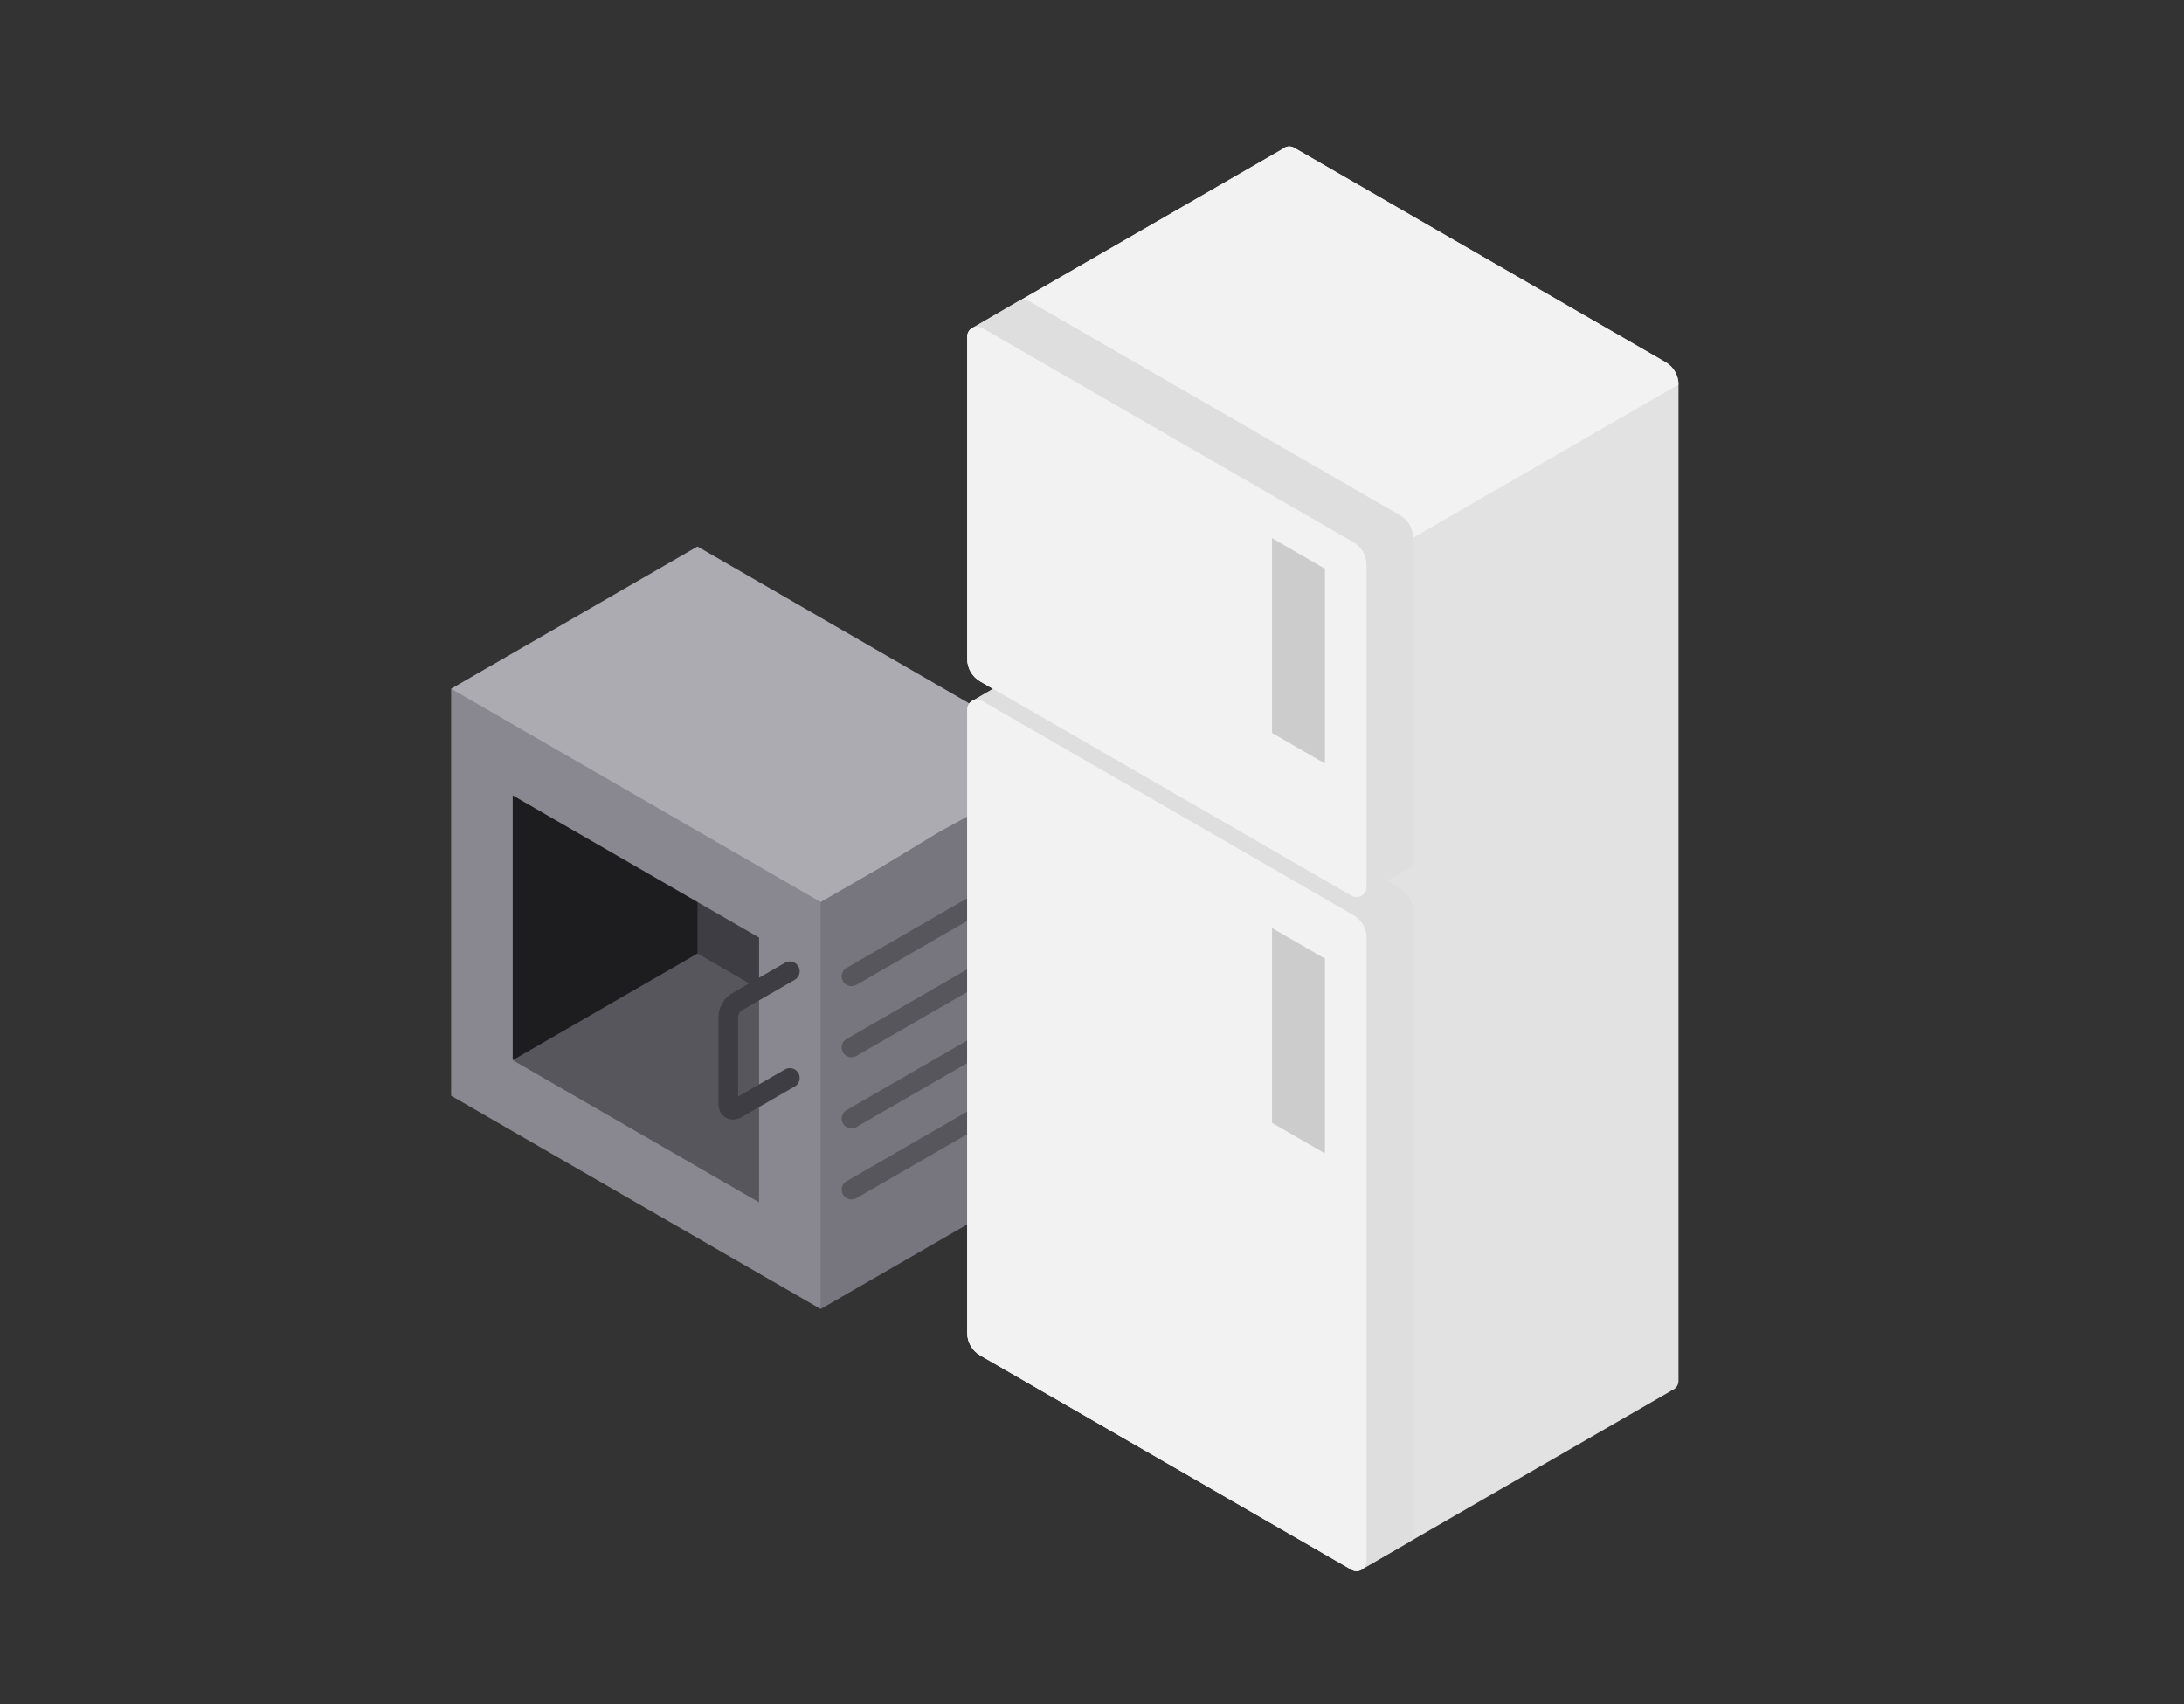
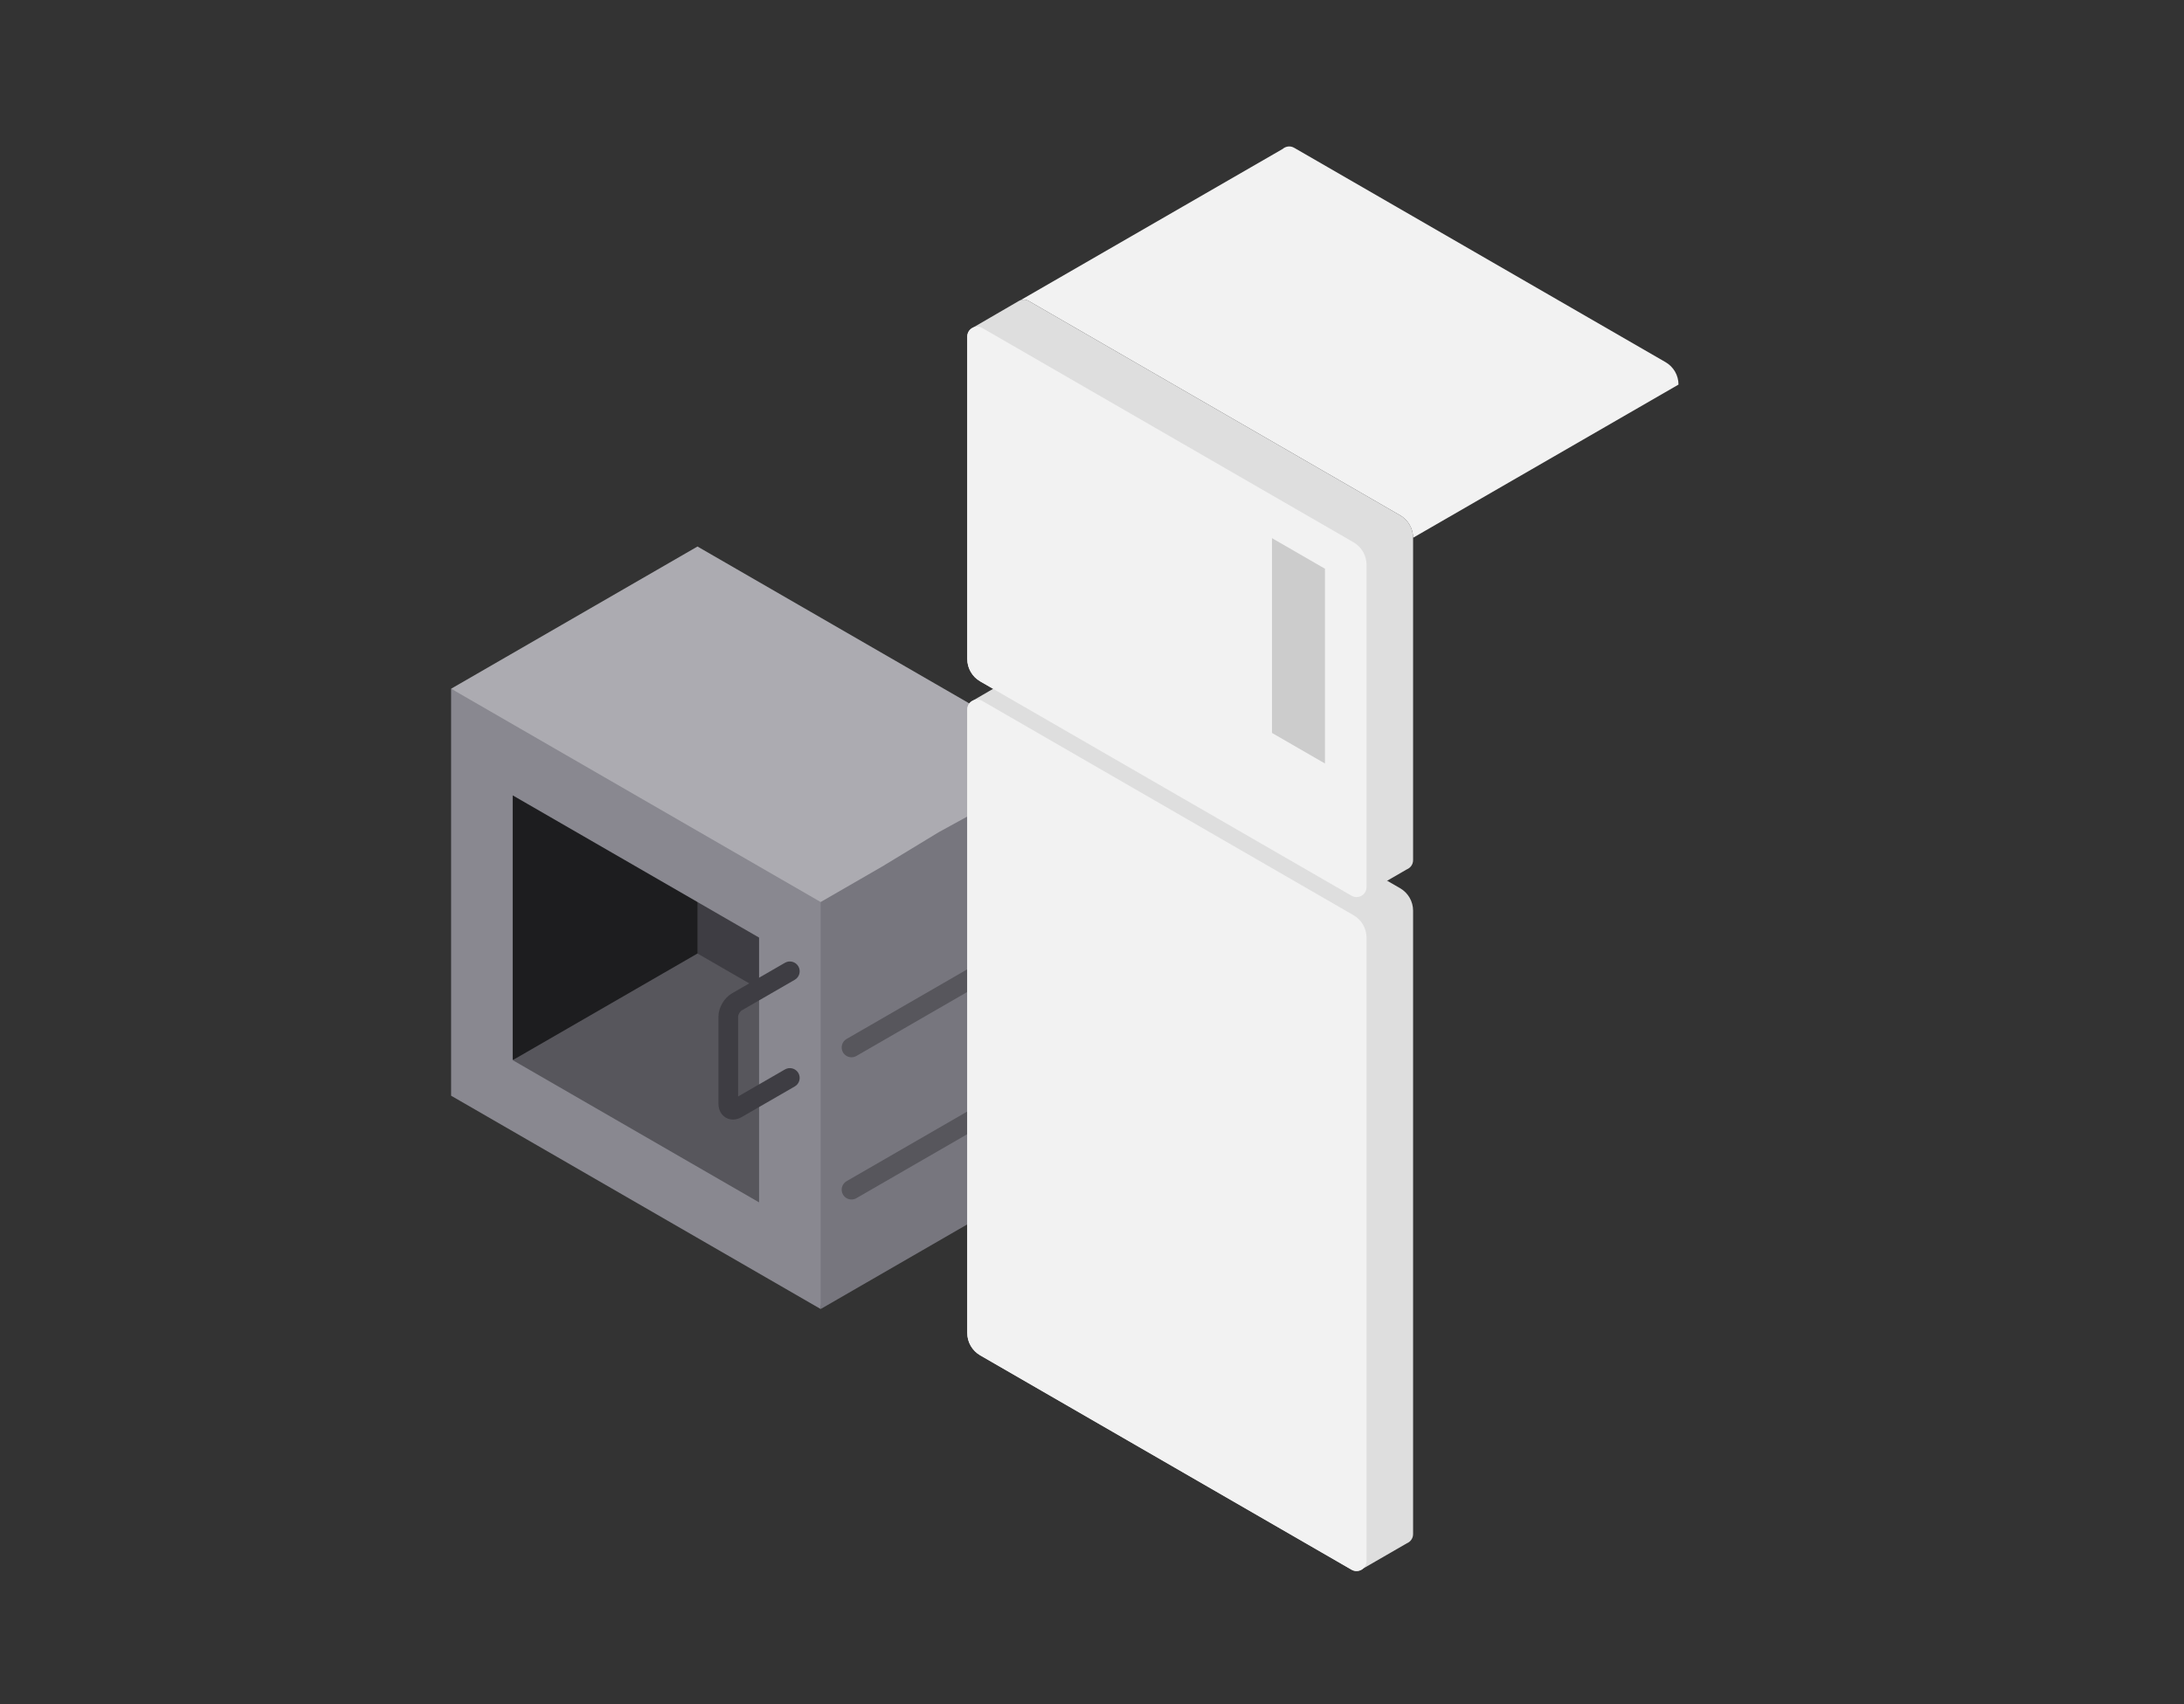
<svg xmlns="http://www.w3.org/2000/svg" width="164" height="128" viewBox="0 0 164 128" fill="none">
  <rect x="0" y="0" width="164" height="128" fill="#333333" stroke="none" />
  <mask id="mask0_236_496" style="mask-type:alpha" maskUnits="userSpaceOnUse" x="0" y="0" width="164" height="128">
-     <path d="M0.5 0H163.5V128H0.5V0Z" fill="#E5E5E5" />
    <path d="M1 0.5H163V127.5H1V0.5Z" stroke="black" stroke-opacity="0.3" />
  </mask>
  <g mask="url(#mask0_236_496)">
</g>
  <path d="M61.625 98.319L80.125 87.638V57.069L59.312 65.966L61.625 98.319Z" fill="#77767E" />
  <path d="M33.875 51.729L61.625 63.989V98.319L33.875 82.298V51.729Z" fill="#898890" />
  <path d="M57 74.287V70.421L52.375 67.751L49.4 73.334L57 74.287Z" fill="#3E3D43" />
  <path d="M52.375 67.75L38.5 59.739V79.627L52.375 74.287V67.75Z" fill="#1D1D1F" />
  <path d="M52.375 71.617L38.5 79.627L57 90.308V74.287L52.375 71.617Z" fill="#57565C" />
  <path d="M33.875 51.729L52.375 41.048L80.125 57.069L74.836 60.123L70.5 62.5L66.25 65.08L61.625 67.75L33.875 51.729Z" fill="#ACABB1" />
  <path d="M55.041 84.089C54.853 84.089 54.671 84.041 54.507 83.946C54.153 83.742 53.95 83.359 53.95 82.896V76.359C53.95 75.685 54.374 74.952 54.957 74.615L58.944 72.313C59.296 72.109 59.747 72.231 59.951 72.583C60.154 72.936 60.034 73.387 59.681 73.59L55.694 75.892C55.571 75.963 55.424 76.216 55.424 76.359V82.356L58.944 80.324C59.296 80.12 59.747 80.241 59.951 80.594C60.154 80.947 60.033 81.397 59.681 81.601L55.694 83.903C55.48 84.026 55.256 84.089 55.041 84.089Z" fill="#3E3D43" />
-   <path d="M63.94 74.071C63.685 74.071 63.438 73.939 63.301 73.703C63.098 73.35 63.218 72.899 63.571 72.696L77.444 64.686C77.797 64.482 78.248 64.603 78.451 64.956C78.654 65.308 78.534 65.759 78.181 65.963L64.308 73.972C64.192 74.039 64.065 74.071 63.94 74.071Z" fill="#57565C" />
  <path d="M63.94 79.411C63.685 79.411 63.438 79.279 63.301 79.043C63.098 78.69 63.218 78.239 63.571 78.036L77.444 70.026C77.797 69.822 78.248 69.944 78.451 70.296C78.654 70.649 78.534 71.1 78.181 71.303L64.308 79.312C64.192 79.38 64.065 79.411 63.94 79.411Z" fill="#57565C" />
-   <path d="M63.94 84.752C63.685 84.752 63.438 84.62 63.301 84.384C63.098 84.031 63.218 83.58 63.571 83.377L77.444 75.367C77.797 75.163 78.248 75.284 78.451 75.637C78.654 75.99 78.534 76.44 78.181 76.644L64.308 84.653C64.192 84.721 64.065 84.752 63.94 84.752Z" fill="#57565C" />
  <path d="M63.94 90.093C63.685 90.093 63.438 89.96 63.301 89.724C63.098 89.371 63.218 88.921 63.571 88.717L77.444 80.707C77.797 80.504 78.248 80.624 78.451 80.977C78.654 81.33 78.534 81.781 78.181 81.984L64.308 89.994C64.192 90.061 64.065 90.093 63.94 90.093Z" fill="#57565C" />
  <g clip-path="url(#clip0_236_496)">
-     <path d="M72.632 49.492V25.283C72.632 25.023 72.761 24.809 72.945 24.677L72.944 24.675L72.958 24.667C72.994 24.643 73.031 24.62 73.069 24.602L76.472 22.626C76.52 22.595 76.571 22.571 76.624 22.551L96.313 11.19C96.541 10.989 96.884 10.928 97.183 11.101L125.068 27.201C125.67 27.548 126.041 28.191 126.041 28.886V103.717C126.041 104.085 125.787 104.364 125.474 104.444L125.479 104.468L105.81 115.82C105.76 115.857 105.705 115.89 105.646 115.914L102.361 117.811C102.286 117.876 102.199 117.927 102.104 117.959C101.911 118.025 101.691 118.015 101.49 117.899L73.606 101.799C73.004 101.452 72.632 100.81 72.632 100.114V53.292C72.632 52.977 72.819 52.728 73.07 52.612L74.575 51.737L73.606 51.178C73.004 50.83 72.632 50.188 72.632 49.492Z" fill="#E2E2E2" />
    <path d="M73.07 52.611L76.472 50.635C76.695 50.491 76.991 50.464 77.253 50.615L105.138 66.714C105.74 67.062 106.111 67.704 106.111 68.4V115.221C106.111 115.548 105.911 115.805 105.646 115.914L102.36 117.811C102.285 117.876 102.198 117.927 102.103 117.959C101.911 118.024 101.691 118.015 101.49 117.899L73.606 101.799C73.003 101.452 72.632 100.809 72.632 100.114V53.292C72.632 52.977 72.819 52.727 73.07 52.611Z" fill="#DEDEDE" />
    <path d="M73.07 24.602L76.472 22.625C76.695 22.482 76.991 22.453 77.253 22.605L105.138 38.705C105.74 39.052 106.111 39.695 106.111 40.39V64.602C106.111 64.929 105.911 65.186 105.646 65.295L102.354 67.196C102.282 67.257 102.2 67.304 102.112 67.335L102.103 67.34L102.102 67.339C101.911 67.403 101.69 67.393 101.49 67.277L73.606 51.178C73.003 50.831 72.632 50.188 72.632 49.493V25.283C72.632 24.968 72.819 24.718 73.07 24.602Z" fill="#DEDEDE" />
    <path d="M72.945 24.677L72.945 24.675L72.958 24.668C72.954 24.671 72.949 24.674 72.945 24.677Z" fill="#F2F2F2" />
    <path d="M105.138 38.704L77.253 22.605C77.047 22.486 76.82 22.48 76.624 22.551L96.313 11.19C96.541 10.989 96.884 10.928 97.183 11.101L125.068 27.201C125.67 27.548 126.041 28.191 126.041 28.886L106.112 40.39C106.111 39.695 105.74 39.052 105.138 38.704Z" fill="#F2F2F2" />
    <path d="M101.642 68.742L73.757 52.643C73.258 52.355 72.632 52.715 72.632 53.293V100.114C72.632 100.809 73.004 101.451 73.605 101.799L101.49 117.898C101.991 118.187 102.615 117.826 102.615 117.249V70.428C102.615 69.732 102.244 69.09 101.642 68.742Z" fill="#F2F2F2" />
    <path d="M101.642 40.732L73.757 24.633C73.258 24.345 72.632 24.706 72.632 25.283V49.493C72.632 50.188 73.004 50.83 73.605 51.178L101.49 67.277C101.991 67.566 102.615 67.206 102.615 66.628V42.418C102.615 41.722 102.244 41.08 101.642 40.732Z" fill="#F2F2F2" />
-     <path d="M99.493 72.001L95.516 69.705V84.335L99.493 86.63V72.001Z" fill="#CCCCCC" />
    <path d="M99.493 42.716L95.516 40.42V55.05L99.493 57.346V42.716Z" fill="#CCCCCC" />
  </g>
  <defs>
    <clipPath id="clip0_236_496">
      <rect width="107" height="107" fill="white" transform="matrix(-1 0 0 1 153 11)" />
    </clipPath>
  </defs>
</svg>